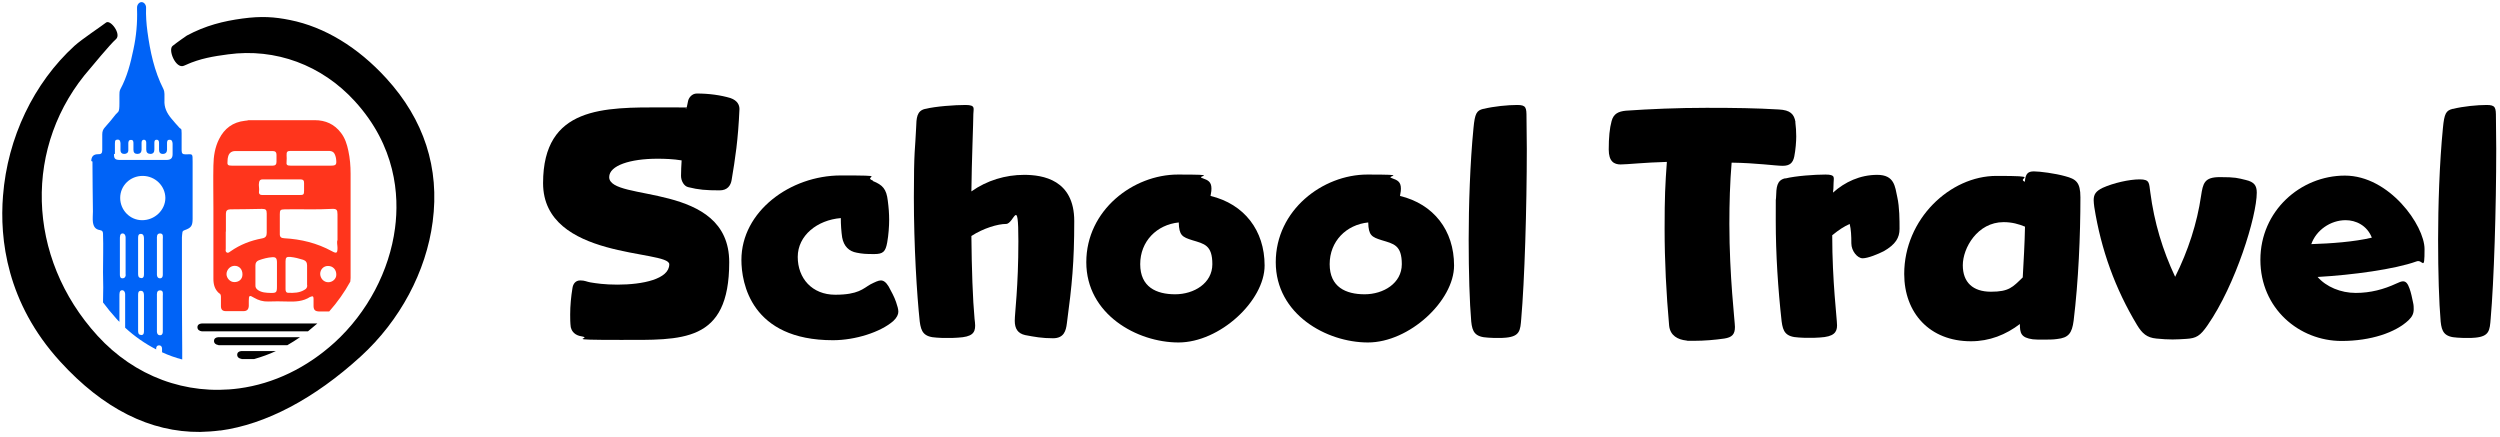
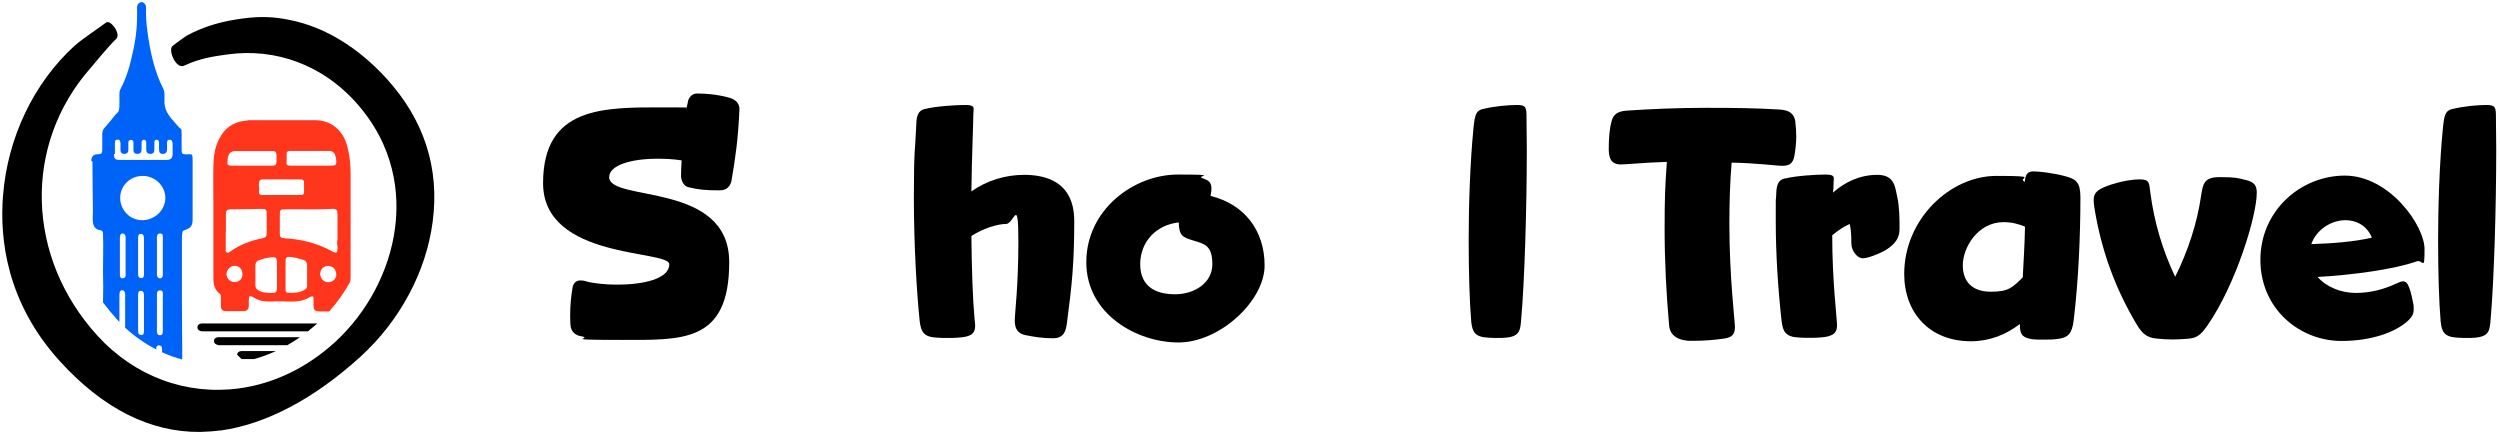
<svg xmlns="http://www.w3.org/2000/svg" id="Logo" version="1.1" viewBox="0 0 1660 290">
  <defs>
    <style>
      .cls-1 {
        fill: #0063f7;
      }

      .cls-1, .cls-2, .cls-3 {
        stroke-width: 0px;
      }

      .cls-2 {
        fill: #000;
      }

      .cls-3 {
        fill: #ff351c;
      }
    </style>
  </defs>
  <g id="_1" data-name=" 1">
    <g id="Text">
      <path class="cls-2" d="M379,217.4c-.4-3-.4-6-.4-8.6,0-5.8.6-12,1.5-17.4.4-3,2.1-5.2,5.2-5.2s4.3.9,6.7,1.3c3.7.6,9.2,1.5,18,1.5,16.8,0,34.4-3.7,34.4-13.5s-83.8-2.8-83.8-53.9,40.6-50.3,79.7-50.3,10.3.4,15.5.9l1.1-5.2c.4-1.9,2.4-4.9,5.8-4.9,8.2,0,15.9,1.1,22.3,3,4.9,1.7,6,4.9,6,7.3-.9,20.8-2.8,32.7-5.2,47.1-.6,3.7-2.8,6.9-7.9,6.9-9.2,0-14-.4-20.8-2.1-3-.6-4.9-4.3-4.9-7.5s.2-6.9.4-10.3c-5.6-.9-11-1.1-16.1-1.1-18,0-32,4.5-32,12.2,0,16.8,79.7,2.6,79.7,56.5s-31.4,51.6-72.4,51.6-17-.9-25.8-2.4c-4.1-.6-6.4-3.2-6.9-5.8h-.1Z" />
-       <path class="cls-2" d="M579.6,120.2c6.4,2.6,9,5.2,9.9,13.1.6,4.5.9,8.6.9,12.7s-.4,10.1-1.3,15c-1.1,6-2.6,7.7-8.6,7.7s-8-.2-11.6-.9c-5.2-.9-8.6-4.3-9.7-10.1-.6-4.1-.9-8.6-.9-12.9-15.7,1.3-28.6,11.6-28.6,25.8s9.5,25.1,24.9,25.1,18.5-4.1,23.4-6.9c3-1.5,5.2-2.6,6.9-2.6s3.4,1.1,5.2,4.1c1.7,3.2,3.7,6.7,4.9,10.3.9,2.6,1.5,4.7,1.5,6.4s-.9,3.9-3.4,6.2c-8.4,7.3-25.1,12.7-40,12.7-54.4,0-60.8-38-60.8-53.3,0-32.2,32.4-56.1,66-56.1s13.8.6,21.3,3.4v.3Z" />
      <path class="cls-2" d="M614.5,72.3c6.7-1.7,19.6-2.6,26.6-2.6s5.2,2.4,5.2,6c0,5.4-1.1,31.6-1.3,51.4,10.3-7.3,22.6-11,35-11s33.3,3.2,33.3,30.7-1.5,42.5-4.9,67.9c-.6,4.9-1.9,9.9-9.2,9.9s-12.2-.9-18.5-2.1c-4.9-1.1-6.9-4.3-6.9-9.5s2.4-22.3,2.4-52.9-2.8-11.4-8.2-11.4-15,2.8-23,8c.2,21.9.9,42.1,2.1,55,.2,1.7.4,3.2.4,4.5,0,4.9-2.1,7.5-11.4,8-1.9.2-4.5.2-7.1.2s-4.9,0-6.9-.2c-8.8-.4-10.5-3.9-11.4-10.7-1.9-17.8-3.9-50.1-3.9-82.5s.9-31.6,1.5-46c.2-6.7.4-11.4,6-12.7h.2Z" />
      <path class="cls-2" d="M804.4,125.2c0,.9,0,1.9-.6,4.9,22.3,5.4,35.9,22.8,35.9,46.2s-29.7,51.1-57.2,51.1-61.2-18.7-61.2-53.3,31.2-58.2,60.8-58.2,11.2.9,16.3,2.4c3.7,1.3,6,2.4,6,6.9ZM782.7,147.7c-14.6,1.5-25.6,12.5-25.6,27.7s10.7,20,23.2,20,24.7-7.3,24.7-20-5.4-13.5-13.3-15.9c-6.7-2.1-8.8-3.2-9-11.8h0Z" />
-       <path class="cls-2" d="M930.2,125.2c0,.9,0,1.9-.6,4.9,22.3,5.4,35.9,22.8,35.9,46.2s-29.7,51.1-57.2,51.1-61.2-18.7-61.2-53.3,31.2-58.2,60.8-58.2,11.2.9,16.3,2.4c3.7,1.3,6,2.4,6,6.9ZM908.5,147.7c-14.6,1.5-25.6,12.5-25.6,27.7s10.7,20,23.2,20,24.7-7.3,24.7-20-5.4-13.5-13.3-15.9c-6.7-2.1-8.8-3.2-9-11.8h0Z" />
      <path class="cls-2" d="M985.1,72.3c6.7-1.7,16.3-2.6,22.3-2.6s6.2,1.7,6.2,8.4.2,13.5.2,20.8c0,39.5-1.5,87.7-3.7,112.8-.6,7.7-.9,11.6-10.1,12.5-1.7.2-3.4.2-5.2.2s-4.5,0-6.7-.2c-8.8-.4-10.5-3.9-11.2-10.7-1.1-12.7-1.7-32.4-1.7-54.4s.9-50.9,3.2-74.1c.9-9.7,2.1-11.6,6.4-12.7h.3Z" />
      <path class="cls-2" d="M1192.1,81.1c.4,3.2.6,6.2.6,9.5s-.4,8.8-1.3,13.3c-.9,4.3-3,6.2-7.7,6.2s-17.6-1.9-33.9-2.1c-1.1,13.3-1.5,26.9-1.5,40.6,0,34.8,3.7,65.1,3.7,68.5,0,4.9-1.9,6.9-7.1,7.7-6.2.9-13.3,1.5-20,1.5s-3.4,0-5.2-.2c-5.6-.6-10.7-3.2-11.4-9.9-1.9-21.3-3-42.8-3-64.2s.4-29.4,1.5-44.5c-14.8.4-26.4,1.7-30.7,1.7s-7.9-1.9-7.9-9.9.6-14.2,1.9-18.9c1.3-4.9,4.5-6.4,9.5-6.9,15.7-1.1,34.4-1.9,53.5-1.9s32.7.2,48.1,1.1c7.5.4,10.1,3,11,8.4h0Z" />
      <path class="cls-2" d="M1185.5,118.5c6.7-1.7,19.6-2.6,26.6-2.6s5.4,2.1,5.4,5.6-.2,4.5-.4,6.4c7.9-7.1,18-11.8,29.4-11.8s11.8,7.7,13.3,14.8c1.5,6.7,1.5,15.3,1.5,21.1s-2.6,10.3-10.5,14.8c-3.7,1.9-10.5,4.7-14,4.7s-7.5-4.9-7.5-9.9-.2-9.2-1.1-12.9c-4.1,1.9-6.9,3.7-11.6,7.5,0,30.9,3.2,55.4,3.2,59.9s-2.1,7.5-11.4,8c-1.9.2-4.5.2-7.1.2s-4.9,0-6.9-.2c-8.8-.4-10.5-3.9-11.4-10.7-2.4-21.7-3.9-44.5-3.9-66.8s0-10.3.2-15.5c.2-6.7.4-11.4,6-12.7h.2Z" />
      <path class="cls-2" d="M1341.4,215c-9.5,7.3-20.4,11.6-32.7,11.6-27.5,0-44.3-18.9-44.3-44.7,0-36.5,30.5-65.1,61.2-65.1s12.9,1.3,18.9,3.9c.4-5.4,2.1-6.9,6-6.9s14,1.3,20.8,3.2c7.1,1.9,10.1,3.9,10.1,14,0,25.4-1.3,55.7-4.5,81.9-1.1,8.4-3.4,11.4-11,12.2-2.6.4-5.8.4-9,.4s-5.2,0-7.1-.2c-7.9-1.1-8.6-4.1-8.6-10.3h.2ZM1344.6,150.5c-4.1-1.7-8.6-3-14.2-3-17.4,0-27.1,17.2-27.1,28.6s6.7,17.6,18.7,17.6,14.4-3,21.1-9.5c.6-11,1.3-22.6,1.5-33.7h0Z" />
      <path class="cls-2" d="M1390.2,132.9c0-3.9,1.5-6,6-8.2,7.1-3.2,17.6-5.6,24.5-5.6s6.2,2.4,7.1,8.6c2.6,20,8.2,38.5,16.5,56.1,8.6-17.2,14.6-35.7,17.2-53.7,1.3-8.4,2.1-12.5,12.5-12.5s11.8.6,17.2,1.9c5.6,1.3,7.3,3.7,7.3,8.4,0,15.7-14,61.2-32.7,88.1-4.9,7.1-7.5,8.6-14,9-3,.2-6.2.4-9.2.4s-7.1-.2-10.7-.6c-6.4-.6-9.5-3.4-12.9-9-14.4-23.9-23.9-49.9-28.4-78.4-.2-1.7-.4-3.2-.4-4.5Z" />
      <path class="cls-2" d="M1538.8,183.8c5.8,6.7,15.5,10.7,25.4,10.7s18.7-2.4,26.9-6.2c1.9-.9,3.4-1.5,4.5-1.5,2.1,0,3.2,1.7,4.3,4.7,1.1,3,1.7,6.2,2.4,9.5.4,1.7.4,3,.4,4.3,0,2.8-.9,4.9-3.4,7.3-8.6,8.2-25.1,13.8-44.5,13.8-28.1,0-53.9-21.5-53.9-53.9s26.6-55.9,56.1-55.9,52.9,33.1,52.9,48.8-1.1,6.4-5.4,8.2c-14.4,5.2-42.5,9-65.5,10.3h-.2ZM1534.7,162.1c12.9-.4,28.4-1.5,40.2-4.3-3.2-8.2-10.7-11.6-17.4-11.6-10.1,0-19.6,6.7-22.8,15.9h0Z" />
      <path class="cls-2" d="M1628.8,72.3c6.7-1.7,16.3-2.6,22.3-2.6s6.2,1.7,6.2,8.4.2,13.5.2,20.8c0,39.5-1.5,87.7-3.7,112.8-.6,7.7-.9,11.6-10.1,12.5-1.7.2-3.4.2-5.2.2s-4.5,0-6.7-.2c-8.8-.4-10.5-3.9-11.2-10.7-1.1-12.7-1.7-32.4-1.7-54.4s.9-50.9,3.2-74.1c.9-9.7,2.1-11.6,6.4-12.7h.3Z" />
    </g>
    <g id="Pictogram">
      <g id="Inner">
        <g>
-           <path class="cls-1" d="M109.9,64.9c0,.3,0-1.5,0,0h0Z" />
          <path class="cls-1" d="M61.4,107.2v1.6c0,10.5.2,21.1.3,31.6,0,2.4-.3,4.8,0,7.2.5,3.1,1.7,4.7,4.7,5.2,1.5.3,1.9.8,2,2.3.3,8.6,0,17.1,0,25.7.2,6.7.2,13.3,0,20,2.7,3.6,5.6,7.2,8.7,10.6.7.8,1.4,1.6,2.2,2.3v-6.1h0v-11.1c0-.8,0-1.7.2-2.5s.8-1.3,1.6-1.3,1.4.5,1.7,1.2c.4.9.3,1.8.3,2.7v21c6.3,5.8,13.2,10.6,20.6,14.4v-.6c0-1.1.6-2.1,1.9-2.1s2,.9,2,2.2v2.4c4.3,2,8.8,3.6,13.4,4.8v-5.9c0-10.7-.2-21.4-.2-32.1v-43.1c0-1,.2-2.1.3-3.1,0-.8.5-1.3,1.3-1.6,4.6-1.6,5.5-2.9,5.5-7.8v-37.8c0-5.6.1-4.9-4.7-4.8-2,0-2.6-.7-2.6-2.7,0-3.8,0-7.5,0-11.3s-.5-2.6-1.4-3.6c-1.9-2-3.7-4.2-5.5-6.3-2.9-3.5-4.8-7.3-4.5-12.1,0-.9,0-1.4,0-1.8v-2.3c0-1.1-.2-2.2-.7-3.3-6.1-12-8.8-24.9-10.6-38.1-.7-5.3-1.1-10.6-.9-16,0-1.9-1.4-3.6-3-3.6s-3,1.7-3,3.6v1.1c.3,9-.5,17.9-2.4,26.7-1.9,9.2-4.2,18.2-8.7,26.5-.6,1.2-.6,2.5-.6,3.7,0,6.4,0-.7,0,5.7s-.8,5.2-2.5,7.3c-2.3,2.9-4.6,5.8-7.1,8.5-1.3,1.4-1.8,2.8-1.8,4.7v10.4c0,2.2-.7,2.9-2.9,2.8q-4.3,0-4.4,4.5l.6.3ZM83.5,182.4c0,1.3-.7,2.4-2.2,2.4s-1.7-1.3-1.7-2.5v-12.4h0v-11.1c0-.8,0-1.7.2-2.5s.8-1.3,1.6-1.3,1.4.5,1.7,1.2c.4.9.3,1.8.3,2.7v23.5h0ZM93.8,222.4c-2,0-2.1-1.5-2.1-3v-11.5h0v-11.8c0-1.4,0-3,1.8-3s2.1,1.6,2.1,3.1v23.3c0,1.4,0,3-1.9,3h0ZM93.8,184.6c-2,0-2.1-1.5-2.1-3v-11.5h0v-11.8c0-1.4,0-3,1.8-3s2.1,1.6,2.1,3.1v23.3c0,1.4,0,3-1.9,3h0ZM108.1,207.5v12.9c0,1.2-.6,2.3-2,2.2-1.2,0-1.8-1-1.9-2.2v-23.7c0-1.6-.3-3.8,2-3.9,2.5,0,1.9,2.3,1.9,3.8v10.8h0ZM108.1,169.7v12.9c0,1.2-.6,2.3-2,2.2-1.2,0-1.8-1-1.9-2.2v-23.7c0-1.6-.3-3.8,2-3.9,2.5,0,1.9,2.3,1.9,3.8v10.8h0ZM94.3,146.2c-8,0-14.5-6.7-14.5-14.8s6.6-14.6,14.9-14.6,15,6.6,15.1,14.6c0,8.1-7.1,14.9-15.5,14.8ZM76.3,102.3c0-2.3,0-4.7,0-7s.5-2.5,1.9-2.6c1.5,0,1.7,1.3,1.8,2.4,0,1.6,0,3.2,0,4.7s.9,2.4,2.4,2.4,2.7-.6,2.8-2.3v-4.7c0-1.2.3-2.4,1.9-2.3,1.4,0,1.5,1.2,1.5,2.3v4.3c0,1.8.9,2.7,2.6,2.7s2.7-.9,2.8-2.6v-4.7c0-1,.2-2,1.5-2.1,1.3,0,1.6,1,1.6,2v4.5c0,1.9.9,2.8,2.7,2.9,1.9,0,2.7-1.1,2.7-2.9v-4.5c0-1,.2-2.1,1.6-2,1.3,0,1.5,1.1,1.5,2.1v4.5c0,1.7.7,2.8,2.5,2.8s2.7-1,2.8-2.6c0-1.4,0-2.9,0-4.3,0-1.2,0-2.6,1.8-2.5,1.6,0,1.8,1.4,1.9,2.6,0,2.3,0,4.7,0,7,0,2.6-1.2,3.8-4,3.8h-31c-3.2,0-4-.9-3.9-4h.4Z" />
        </g>
        <path class="cls-3" d="M145.7,194.7c.8.6,1,1.5,1,2.4v6.2c0,2.3,1.1,3.3,3.3,3.3h11.7c2.3,0,3.4-1.2,3.5-3.5v-3.4c0-3.6.4-3.9,3.5-2,2.9,1.7,5.9,2.6,9.3,2.5,4.2-.2,8.4-.1,12.6,0,5.4.2,10.7,0,15.4-3.1h.2c1.3-.6,2-.5,2,1.2v5.1c.1,2.4,1.1,3.3,3.5,3.4h6.9c5.4-6.1,10.1-12.7,14-19.8.1-.8.2-1.6.2-2.4v-69.2c0-5.2-.4-10.2-1.5-15.3-.9-4.3-2.2-8.4-4.9-11.9-4.4-5.8-10.3-8.4-17.4-8.4h-33.3c-.5,0-.9,0-1.3,0h-9.4c-.5.2-1.3.3-2.4.4-8,.9-13.6,5.1-17.1,12.1-2.8,5.5-3.7,11.5-3.8,17.6-.2,9.3,0,18.7,0,28v47.2c0,3.9.9,7.3,4.1,9.9v-.2ZM155.5,187.3c-2.7,0-5.1-2.6-5.1-5.3s2.3-5.5,5.4-5.5,5.2,2.3,5.2,5.7-2.6,5.2-5.5,5.1h0ZM183.9,182.7h0v7.5c0,4-.4,4.4-4.4,4.3-2.8-.1-5.7-.2-8.2-1.9-1.1-.8-1.8-1.7-1.7-3.2v-13.2c0-1.8.8-2.8,2.3-3.4,2.8-1,5.7-1.8,8.7-2,2.4-.2,3.2.5,3.3,3.1v9-.2ZM204,189.5c0,1.3-.5,2.2-1.6,2.8-3.4,2.2-7.3,2.3-11.1,2.1-1.3,0-1.7-1.1-1.7-2.3v-9.4h0v-9.2c0-2.6.7-3.1,3.2-2.9,2.9.3,5.7,1,8.5,1.9,1.8.6,2.6,1.8,2.6,3.7v13.2h.1ZM217.9,187.4c-2.9,0-5.2-2.5-5.3-5.5,0-3,2.3-5.4,5.3-5.3,3.2,0,5.5,2.5,5.4,5.9,0,2.7-2.6,5-5.5,4.9h.1ZM224.1,142.4v17c-.6,1.4,0,3.4,0,5.2,0,3.5-.6,3.9-3.7,2.2-9.9-5.4-20.5-8-31.7-8.6-2.1-.1-3-.9-2.9-3v-13c0-2.8.4-3.1,3.3-3.2,10.5-.2,20.9.3,31.4-.3,3-.1,3.6.6,3.6,3.6h0ZM190.3,107c.1-1.3.1-2.5,0-3.8-.1-2.4.4-3,2.7-3h25c3,0,4.1,1,4.9,4,.1.6.3,1.1.3,1.7.4,3.5-.1,4.1-3.7,4.1h-26.5c-2.5,0-3-.5-2.7-2.9h0ZM187,119.1h12.4c1.8,0,2.6.7,2.5,2.5v4.9c0,2.7-.3,3-3.1,3h-24.7c-1.5,0-2.4-.8-2.1-2.5.3-1.9-.4-3.8,0-5.7.2-1.6.9-2.2,2.5-2.2h12.6,0ZM151.1,106.6c0-.8.1-1.6.3-2.3.5-2.5,2.1-3.9,4.6-4h25.2c1.7,0,2.4.9,2.4,2.5v4.7c0,1.8-.9,2.5-2.6,2.5h-26.9c-3,0-3.3-.5-3-3.4ZM150,153.9h0v-12c0-2,.9-2.8,2.8-2.9,7,0,14.1-.2,21.1-.3,2.6,0,3.2.6,3.2,3.1v12.8c0,2.1-.7,3.3-3.1,3.7-7.5,1.4-14.5,4.1-20.8,8.5-.8.5-1.6,1.5-2.7.8-1-.6-.6-1.7-.6-2.5v-11.3h.1Z" />
        <path class="cls-2" d="M133.9,220h70.6c2.1-1.7,4.1-3.4,6.2-5.2h-76.8c-1.6.1-2.8.9-2.8,2.5s1.3,2.5,2.9,2.7h0Z" />
        <path class="cls-2" d="M145,229.2h45.8c2.8-1.6,5.6-3.4,8.4-5.3h-54.3c-1.6.1-2.8.9-2.8,2.5s1.3,2.5,2.9,2.7h0Z" />
-         <path class="cls-2" d="M160.4,238.4h8.4c4.9-1.4,9.7-3.1,14.4-5.3h-22.9c-1.6.1-2.8.9-2.8,2.5s1.3,2.5,2.9,2.7h0Z" />
+         <path class="cls-2" d="M160.4,238.4h8.4c4.9-1.4,9.7-3.1,14.4-5.3h-22.9c-1.6.1-2.8.9-2.8,2.5h0Z" />
      </g>
      <g id="Circle">
        <path id="Circle-2" class="cls-2" d="M146.3,285.8c-4.5.6-9,.9-13.4,1-33.1.3-64.4-15.4-93-46.8C4.4,201.1-.3,158.7,2,130,5,91.4,22.4,55.1,49.5,30.4c5-4.5,18-13.1,20.9-15.4s10.4,7.7,6.6,11-16.9,19.2-16.9,19.2c-44.9,50.9-42.9,125.7,4.7,177.8,24.6,26.9,58.8,39.6,93.9,34.9,23.1-3.1,45-13.7,63.5-30.5,21.8-19.9,36.4-47.6,40.1-75.9,2.9-22,.5-54.5-26.7-84.3-21.9-24-52.6-35.4-84.2-31.1-9.7,1.3-18.4,2.7-27.8,6.9,0,0,3.7-1.5-1.6.7-5.3,2.1-10.6-10.6-7.4-13.2s9.5-6.9,9.5-6.9c12.5-6.7,24.3-9.6,36.9-11.3s21.2-1.1,31.6,1c22.9,4.6,45,18,63.9,38.7,25.1,27.5,35.5,59.6,30.8,95.2-4.3,33.2-21.8,65.8-47.8,89.5-30.8,28.1-63.1,45.1-93.3,49.2h.1Z" />
      </g>
    </g>
  </g>
</svg>